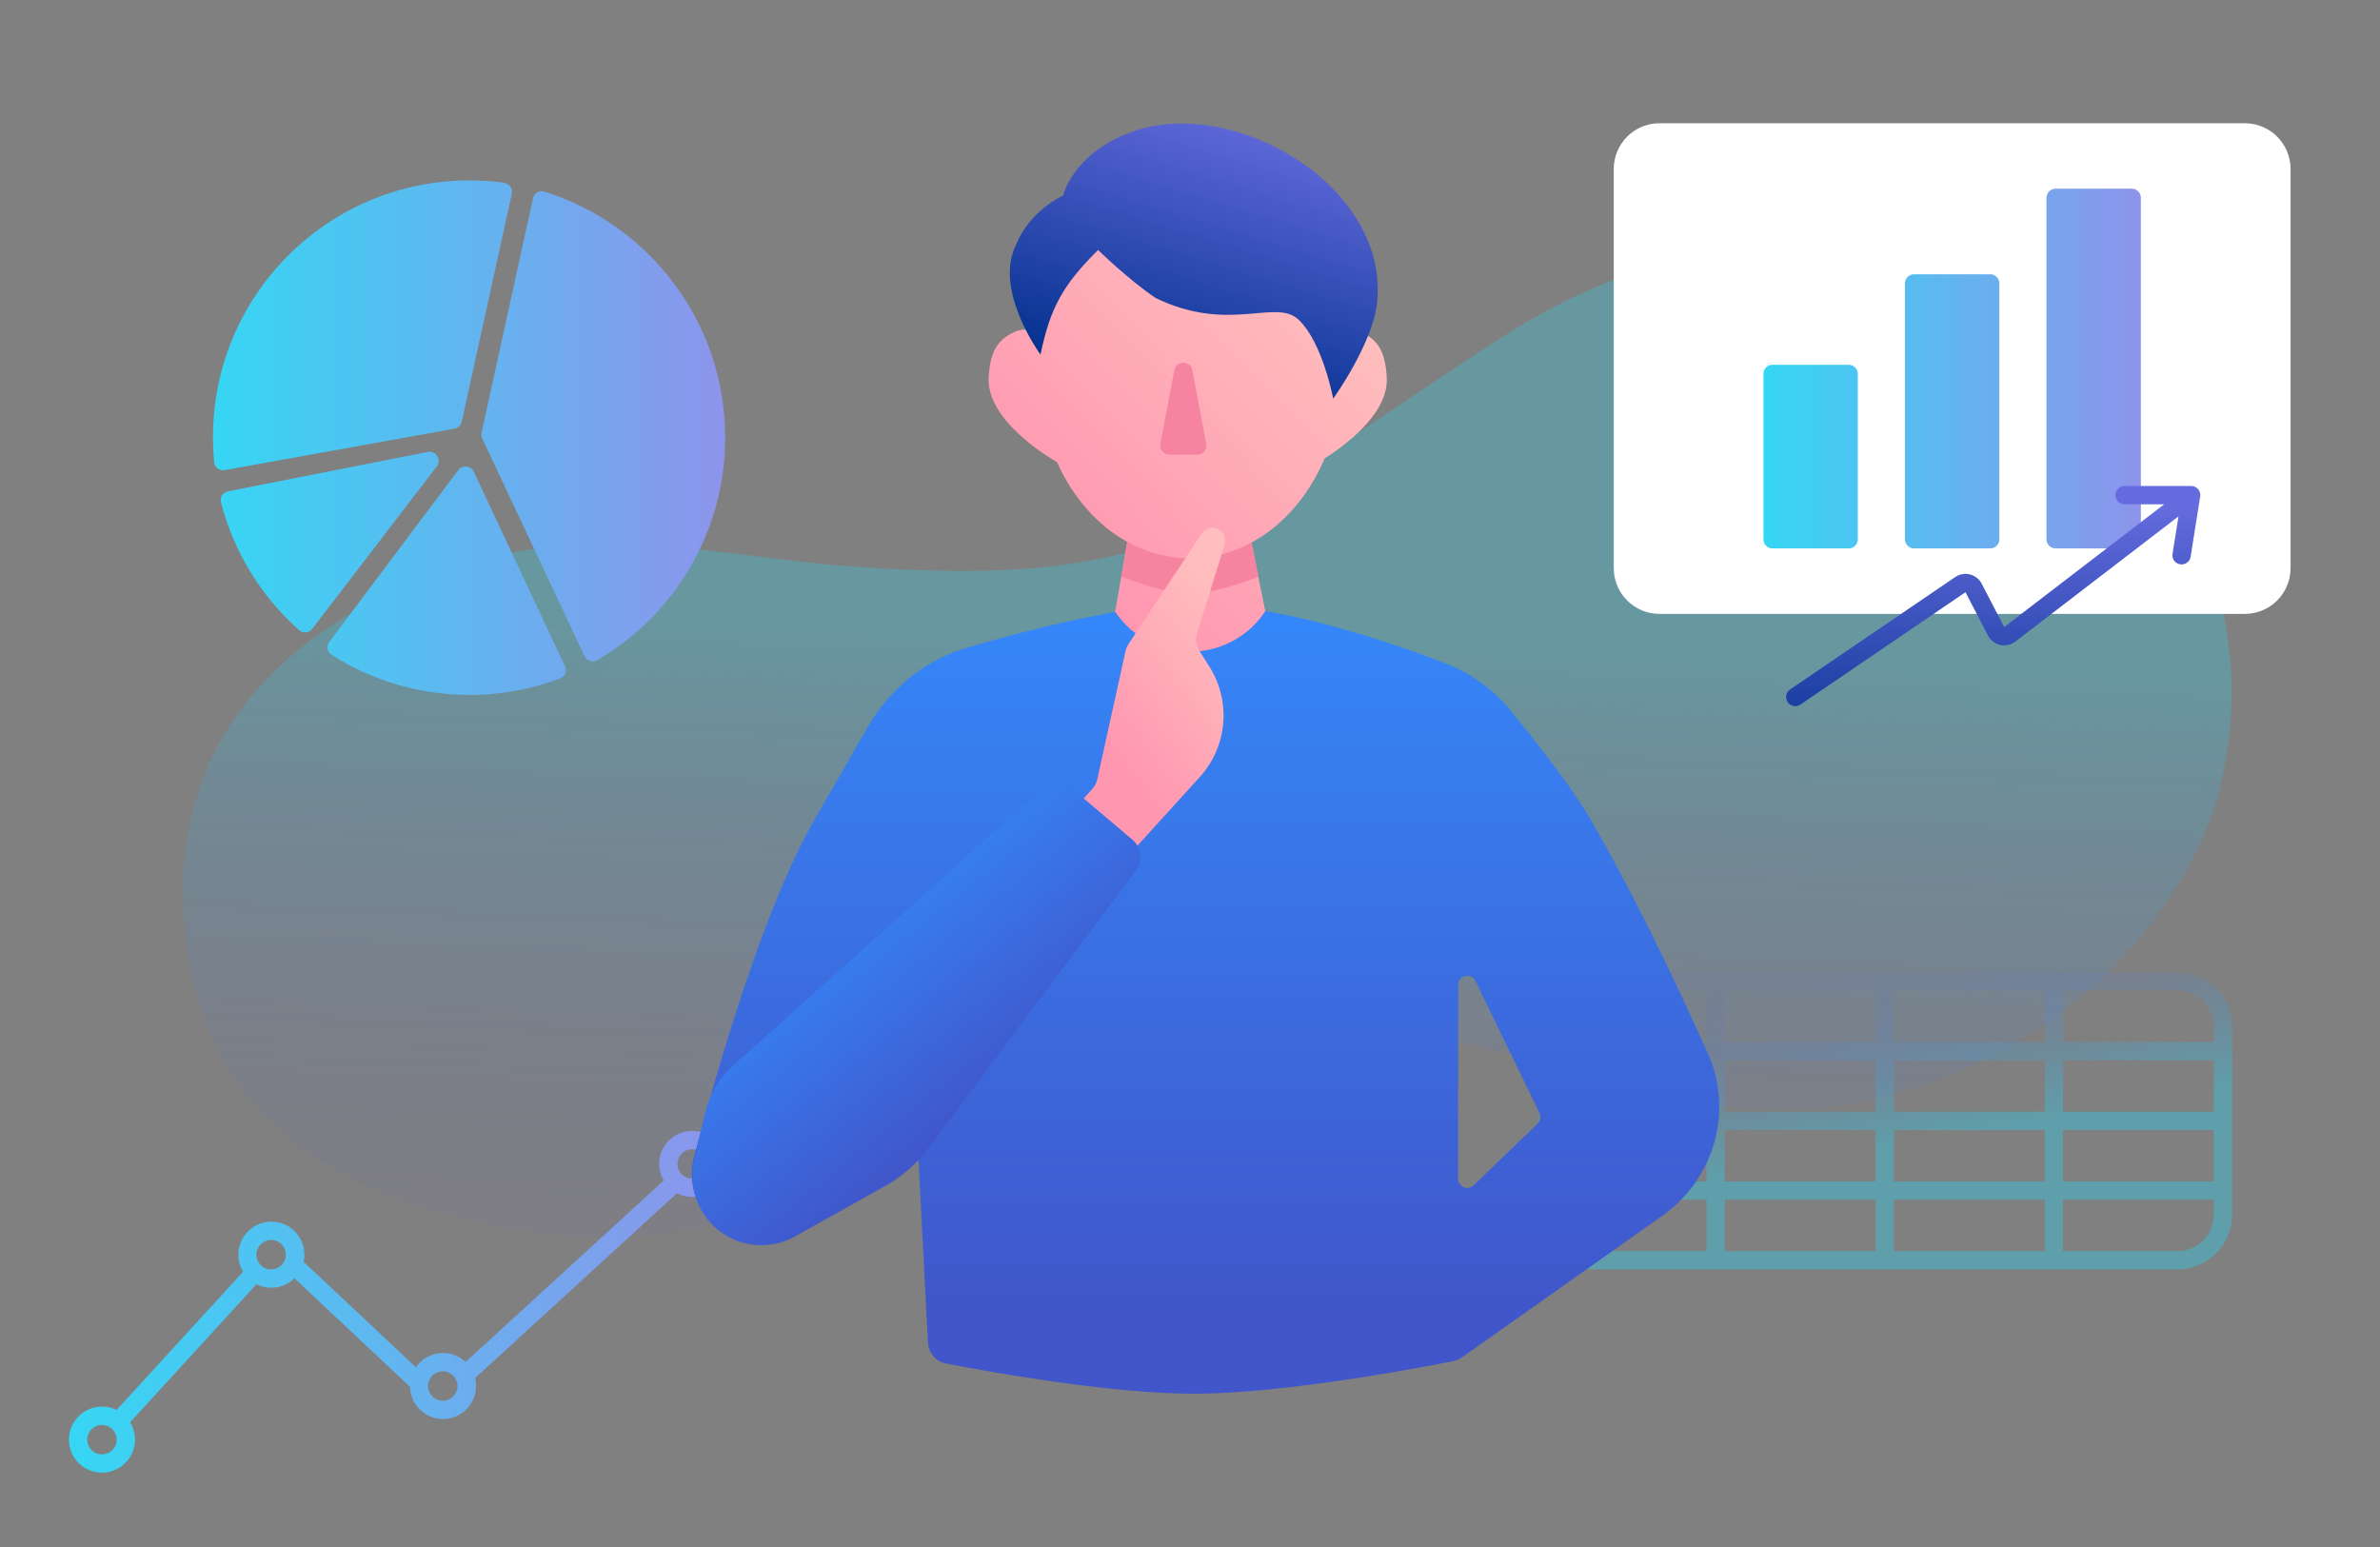
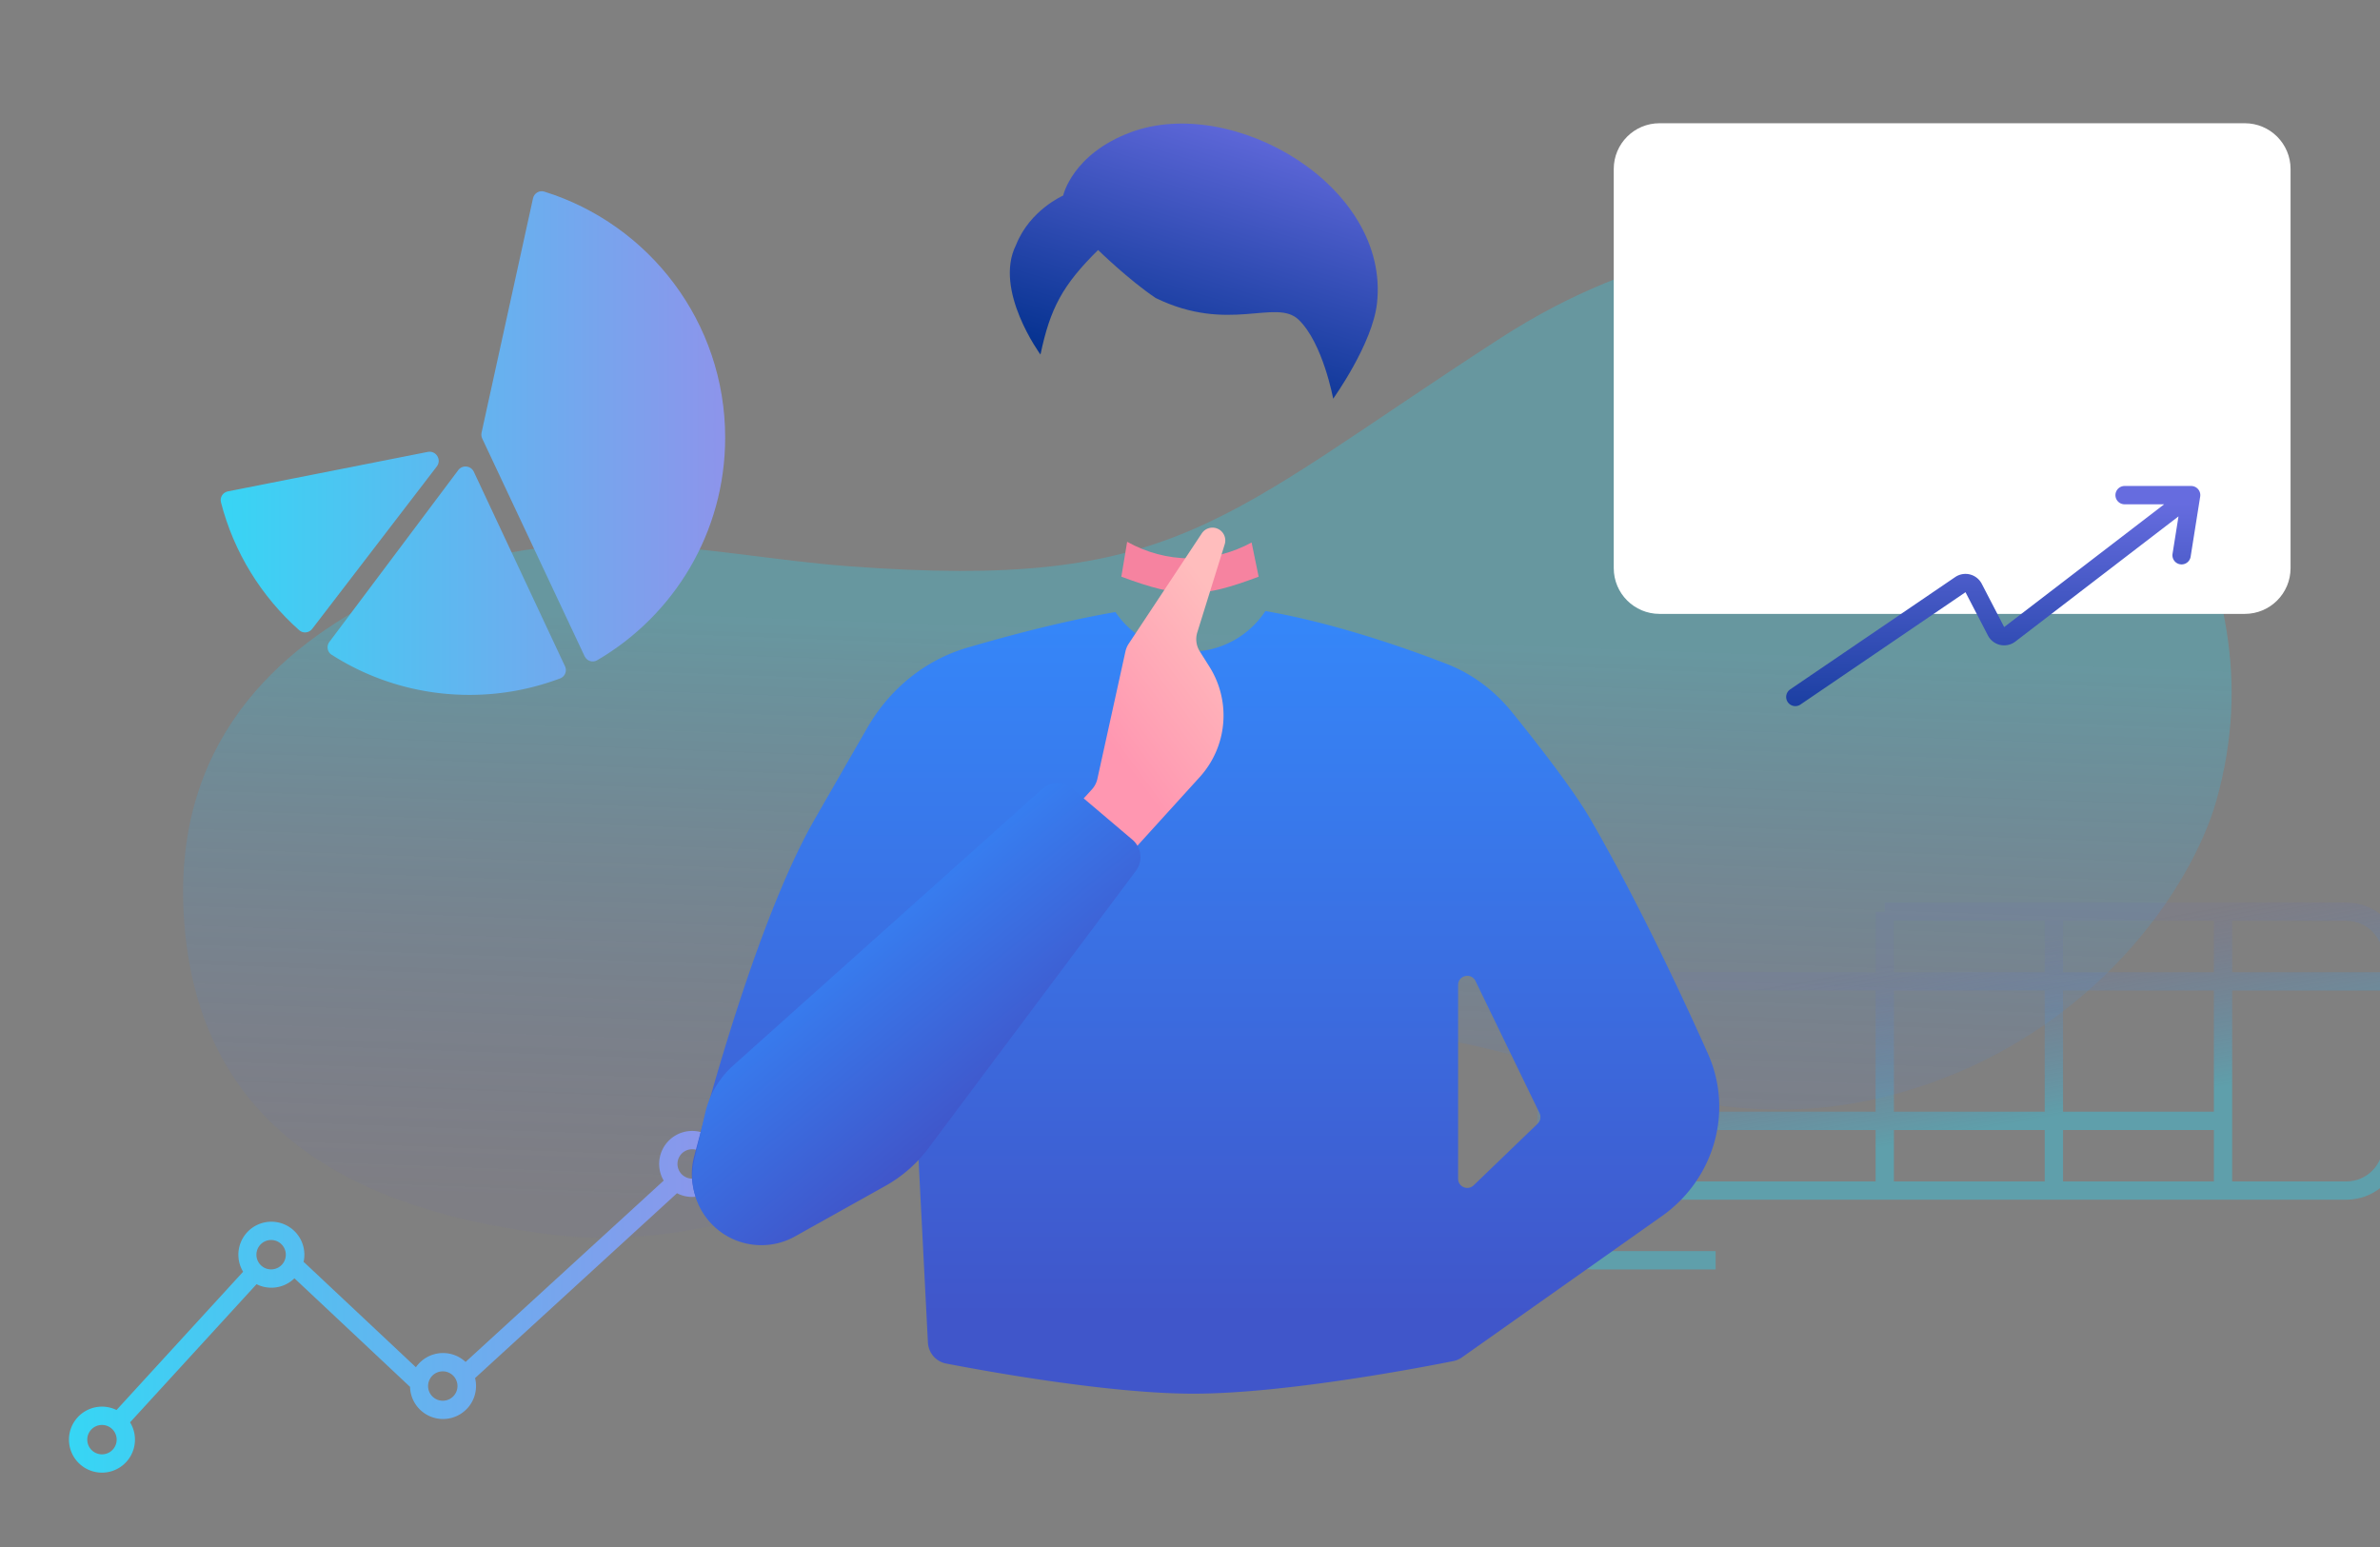
<svg xmlns="http://www.w3.org/2000/svg" width="520" height="338" fill="none" viewBox="0 0 520 338">
  <rect x="0" y="0" width="520" height="338" fill="#808080" stroke="none" />
  <g clip-path="url(#a)">
    <g clip-path="url(#b)">
      <path fill="url(#c)" d="M327.748 73.93c61.433-39.767 125.743-18.951 147.635 29.57 10.17 22.542 16.4 44.702 8.865 71.431-5.164 18.315-26.327 51.203-68 63.5-45.014 13.282-75.914-10.585-113.65-12.892-57.825-3.534-122.747 50.801-180.35 44.392-53.057-5.904-79.07-29.267-82-68.5-2.93-39.233 20.627-59.91 44-71.5 37.698-18.694 69.245-8.599 101.066-6.223 71.86 5.366 81-10.01 142.434-49.777Z" opacity=".3" />
      <path fill="url(#d)" fill-rule="evenodd" d="M148.02 254.304a3.21 3.21 0 1 1 6.42.001 3.21 3.21 0 0 1-6.42-.001Zm3.21-7.209a7.21 7.21 0 0 0-6.223 10.852l-43.283 39.621a7.183 7.183 0 0 0-4.926-1.945 7.2 7.2 0 0 0-5.928 3.105l-24.245-22.767a1.93 1.93 0 0 0-.3-.233 7.21 7.21 0 1 0-13.208 2.131L25.458 308.07a7.21 7.21 0 1 0 2.96 2.691l27.633-30.183a7.18 7.18 0 0 0 3.24.767c1.962 0 3.74-.783 5.04-2.053l25.126 23.597c.043.04.088.078.133.114a7.21 7.21 0 1 0 14.207-1.909l44.117-40.386a7.21 7.21 0 1 0 3.316-13.613Zm-91.938 23.831a3.21 3.21 0 1 0 0 6.419 3.21 3.21 0 0 0 0-6.419Zm-37.013 40.407a3.21 3.21 0 1 0 0 6.42 3.21 3.21 0 0 0 0-6.42Zm74.519-11.71a3.21 3.21 0 1 0 0 6.419 3.21 3.21 0 0 0 0-6.419Z" clip-rule="evenodd" />
-       <path stroke="url(#e)" stroke-width="4" d="M337.887 244.889h147.814m-147.814 0v15.234m0-15.234v-15.235m147.814 15.235v15.234m0-15.234v-15.235m-147.814 30.469v5.235c0 5.523 4.477 10 10 10h26.954m-36.954-15.235h147.814m-147.814-30.469v-5.235c0-5.522 4.477-10 10-10h26.954m-36.954 15.235h147.814m0 30.469v5.235c0 5.523-4.477 10-10 10h-26.954m36.954-45.704v-5.235c0-5.522-4.477-10-10-10h-26.954m-36.953 0v60.939m0-60.939h36.953m-36.953 0h-36.953m36.953 60.939h36.953m-36.953 0h-36.953m73.906-60.939v60.939m-73.906-60.939v60.939" opacity=".4" />
+       <path stroke="url(#e)" stroke-width="4" d="M337.887 244.889h147.814m-147.814 0v15.234m0-15.234v-15.235m147.814 15.235v15.234m0-15.234v-15.235m-147.814 30.469v5.235c0 5.523 4.477 10 10 10h26.954m-36.954-15.235h147.814m-147.814-30.469v-5.235c0-5.522 4.477-10 10-10h26.954h147.814m0 30.469v5.235c0 5.523-4.477 10-10 10h-26.954m36.954-45.704v-5.235c0-5.522-4.477-10-10-10h-26.954m-36.953 0v60.939m0-60.939h36.953m-36.953 0h-36.953m36.953 60.939h36.953m-36.953 0h-36.953m73.906-60.939v60.939m-73.906-60.939v60.939" opacity=".4" />
      <path fill="url(#f)" d="M102.575 151.822c-11.088 0-21.42-3.217-30.118-8.77-.956-.61-1.164-1.905-.483-2.813l28.142-37.513c.906-1.207 2.77-1.015 3.411.352l19.914 42.486c.482 1.028.013 2.254-1.049 2.655a55.903 55.903 0 0 1-19.817 3.603Z" />
      <path fill="url(#g)" d="M68.21 137.403c-.689.898-1.988 1.048-2.834.297-8.226-7.304-14.286-16.987-17.1-27.967-.279-1.085.431-2.163 1.53-2.379l43.655-8.618c1.81-.357 3.097 1.717 1.975 3.18L68.21 137.403Z" />
      <path fill="url(#h)" d="M105.358 95.812c-.188-.4-.238-.85-.144-1.28l11.241-51.204c.245-1.116 1.375-1.803 2.466-1.463 22.897 7.132 39.519 28.498 39.519 53.74 0 20.761-11.241 38.899-27.976 48.655-.989.576-2.246.157-2.733-.878l-22.373-47.57Z" />
-       <path fill="url(#i)" d="M46.538 95.475c0-30.958 25.096-56.054 56.053-56.054 2.265 0 4.498.135 6.691.395l.897.144a2 2 0 0 1 1.638 2.404L100.886 92.13a2 2 0 0 1-1.599 1.539l-50.182 9.042c-1.12.202-2.187-.571-2.298-1.704a56.751 56.751 0 0 1-.27-5.532Z" />
      <path fill="#fff" d="M490.459 26.926H362.583c-5.523 0-10 4.478-10 10v87.2c0 5.523 4.477 10 10 10h127.876c5.523 0 10-4.477 10-10v-87.2c0-5.523-4.477-10-10-10Z" />
-       <path fill="url(#j)" fill-rule="evenodd" d="M449.135 41.229a2 2 0 0 0-2 2v74.594a2 2 0 0 0 2 2h16.62a2 2 0 0 0 2-2V43.229a2 2 0 0 0-2-2h-16.62Zm-32.924 20.7a2 2 0 0 1 2-2h16.62a2 2 0 0 1 2 2v55.894a2 2 0 0 1-2 2h-16.62a2 2 0 0 1-2-2V61.928Zm-30.924 19.776a2 2 0 0 1 2-2h16.62a2 2 0 0 1 2 2v36.118a2 2 0 0 1-2 2h-16.62a2 2 0 0 1-2-2V81.706Z" clip-rule="evenodd" />
      <path stroke="url(#k)" stroke-linecap="round" stroke-linejoin="round" stroke-width="4" d="m392.253 152.276 36.057-24.54a1.999 1.999 0 0 1 2.9.732l4.903 9.455a2 2 0 0 0 2.993.666l39.631-30.407m0 0h-14.542m14.542 0-2.088 13.132" />
-       <path fill="url(#l)" fill-rule="evenodd" d="M289.414 100.153c-3.43 8.148-9.096 14.683-16.019 18.414L279 146h-37.5l4.791-27.604c-6.549-3.63-11.949-9.782-15.353-17.431-1.065-.601-15.392-8.88-14.927-18.387.269-5.498 1.764-8.333 5.731-10.088 2.154-.952 4.374-.37 6.1.494C231.215 55.234 244.332 42 260 42c15.547 0 28.582 13.031 32.078 30.574 1.559-.607 3.392-.874 5.18-.084 3.967 1.755 5.462 4.59 5.731 10.088.393 8.03-9.767 15.183-13.575 17.575Z" clip-rule="evenodd" />
      <path fill="#F683A0" fill-rule="evenodd" d="M246.266 118.374 245 126c12.945 4.808 17.509 4.694 30 0l-1.541-7.475c-4.11 2.228-8.665 3.467-13.459 3.467-4.901 0-9.552-1.295-13.734-3.618Z" clip-rule="evenodd" />
      <path fill="url(#m)" d="M239.919 54.623c-7.755 7.669-10.462 12.709-12.589 22.843 0 0-10.33-14.077-5.33-23.966 3-7.61 10.292-10.776 10.292-10.776s1.963-9.04 14.726-13.81c22.29-8.33 56.728 11.697 53.833 37.385-1.003 8.9-9.568 20.812-9.568 20.812s-2.251-12.19-7.553-17.26c-4.959-4.74-15.245 3.057-31.23-4.74-5.93-3.984-12.581-10.488-12.581-10.488Z" />
-       <path fill="#F683A0" d="M260.504 80.876c-.411-2.17-3.519-2.17-3.93 0l-3.048 16.09a2 2 0 0 0 1.965 2.372h6.095a2 2 0 0 0 1.965-2.372l-3.047-16.09Z" />
      <path fill="url(#n)" fill-rule="evenodd" d="M243.705 133.727c-11.268 1.933-23.353 5.143-32.407 7.795-9.275 2.717-16.96 9.089-21.786 17.463-3.684 6.394-8.063 14.001-11.512 20.016-11.495 20.044-21.844 56.525-26.357 73.753-1.515 5.785.603 11.865 5.294 15.574a15.392 15.392 0 0 0 17.629 1.025l26.119-16.116 2.055 40.075c.117 2.27 1.734 4.171 3.966 4.601 9.681 1.868 35.94 6.588 54.052 6.588 20.328 0 50.915-5.945 56.816-7.131a4.844 4.844 0 0 0 1.853-.805l43.696-30.873c11.357-8.025 15.705-22.801 10.027-35.494-6.527-14.591-15.805-34.169-25.65-51.197-3.746-6.48-11.687-16.648-17.182-23.441-3.789-4.683-8.655-8.345-14.272-10.519-9.196-3.559-24.594-8.938-39.571-11.534-3.521 5.347-9.577 8.877-16.458 8.877-6.786 0-12.771-3.433-16.312-8.657Zm74.873 123.817c0 1.764 2.118 2.664 3.388 1.44l13.989-13.476a2.002 2.002 0 0 0 .412-2.313l-13.989-28.856c-.926-1.911-3.8-1.252-3.8.872v42.333Z" clip-rule="evenodd" />
      <path fill="url(#o)" d="m245.894 142.333-6.13 27.839a4.999 4.999 0 0 1-1.19 2.297l-4.058 4.444c-2.326 2.547-1.435 6.628 1.739 7.975l5.509 2.337a5 5 0 0 0 5.655-1.243l14.716-16.212a20 20 0 0 0 2.107-24.111l-2.104-3.337a4.998 4.998 0 0 1-.545-4.153l5.992-19.251a2.801 2.801 0 0 0-5.01-2.379l-15.967 24.108a4.999 4.999 0 0 0-.714 1.686Z" />
      <path fill="url(#p)" d="M154.074 243.178a20.001 20.001 0 0 1 6.151-10.406l67.468-60.378a5 5 0 0 1 6.568-.088l13.151 11.152a5 5 0 0 1 .77 6.809l-45.362 60.628a30.007 30.007 0 0 1-9.386 8.216l-19.74 11.031a15.063 15.063 0 0 1-22.026-16.537l2.406-10.427Z" />
    </g>
  </g>
  <defs>
    <linearGradient id="c" x1="323.376" x2="315.131" y1="45.285" y2="269.655" gradientUnits="userSpaceOnUse">
      <stop offset=".425" stop-color="#2DCDEA" />
      <stop offset="1" stop-color="#6464C7" stop-opacity=".2" />
    </linearGradient>
    <linearGradient id="d" x1="15.069" x2="158.436" y1="285.794" y2="285.794" gradientUnits="userSpaceOnUse">
      <stop stop-color="#36D6F4" />
      <stop offset="1" stop-color="#8D94EB" />
    </linearGradient>
    <linearGradient id="e" x1="387.961" x2="399.754" y1="215.508" y2="281.666" gradientUnits="userSpaceOnUse">
      <stop stop-color="#6464C7" stop-opacity=".2" />
      <stop offset=".575" stop-color="#2DCDEA" />
    </linearGradient>
    <linearGradient id="f" x1="46.538" x2="158.437" y1="97.684" y2="97.684" gradientUnits="userSpaceOnUse">
      <stop stop-color="#36D6F4" />
      <stop offset="1" stop-color="#8D94EB" />
    </linearGradient>
    <linearGradient id="g" x1="46.538" x2="158.437" y1="97.684" y2="97.684" gradientUnits="userSpaceOnUse">
      <stop stop-color="#36D6F4" />
      <stop offset="1" stop-color="#8D94EB" />
    </linearGradient>
    <linearGradient id="h" x1="46.538" x2="158.437" y1="97.684" y2="97.684" gradientUnits="userSpaceOnUse">
      <stop stop-color="#36D6F4" />
      <stop offset="1" stop-color="#8D94EB" />
    </linearGradient>
    <linearGradient id="i" x1="46.538" x2="158.437" y1="97.684" y2="97.684" gradientUnits="userSpaceOnUse">
      <stop stop-color="#36D6F4" />
      <stop offset="1" stop-color="#8D94EB" />
    </linearGradient>
    <linearGradient id="j" x1="385.287" x2="467.756" y1="80.526" y2="80.526" gradientUnits="userSpaceOnUse">
      <stop stop-color="#36D6F4" />
      <stop offset="1" stop-color="#8D94EB" />
    </linearGradient>
    <linearGradient id="k" x1="457.542" x2="457.542" y1="109.942" y2="170.359" gradientUnits="userSpaceOnUse">
      <stop stop-color="#666CDF" />
      <stop offset="1" stop-color="#002F8C" />
    </linearGradient>
    <linearGradient id="l" x1="243.112" x2="301.156" y1="132.521" y2="76.02" gradientUnits="userSpaceOnUse">
      <stop stop-color="#FF97B1" />
      <stop offset="1" stop-color="#FFBDBD" />
    </linearGradient>
    <linearGradient id="m" x1="290.128" x2="270.655" y1="28.435" y2="92.566" gradientUnits="userSpaceOnUse">
      <stop stop-color="#666CDF" />
      <stop offset="1" stop-color="#002F8C" />
    </linearGradient>
    <linearGradient id="n" x1="254.711" x2="254.711" y1="133.882" y2="287.386" gradientUnits="userSpaceOnUse">
      <stop stop-color="#3587F9" />
      <stop offset="1" stop-color="#4056CA" />
    </linearGradient>
    <linearGradient id="o" x1="248.475" x2="278.798" y1="170.606" y2="148.363" gradientUnits="userSpaceOnUse">
      <stop stop-color="#FF97B1" />
      <stop offset="1" stop-color="#FFBDBD" />
    </linearGradient>
    <linearGradient id="p" x1="183.5" x2="219" y1="194.5" y2="238.5" gradientUnits="userSpaceOnUse">
      <stop stop-color="#3587F9" />
      <stop offset="1" stop-color="#4056CA" />
    </linearGradient>
    <clipPath id="a">
      <path fill="#fff" d="M0 0h520v338H0z" />
    </clipPath>
    <clipPath id="b">
      <rect width="520" height="338" fill="#fff" rx="10" />
    </clipPath>
  </defs>
</svg>